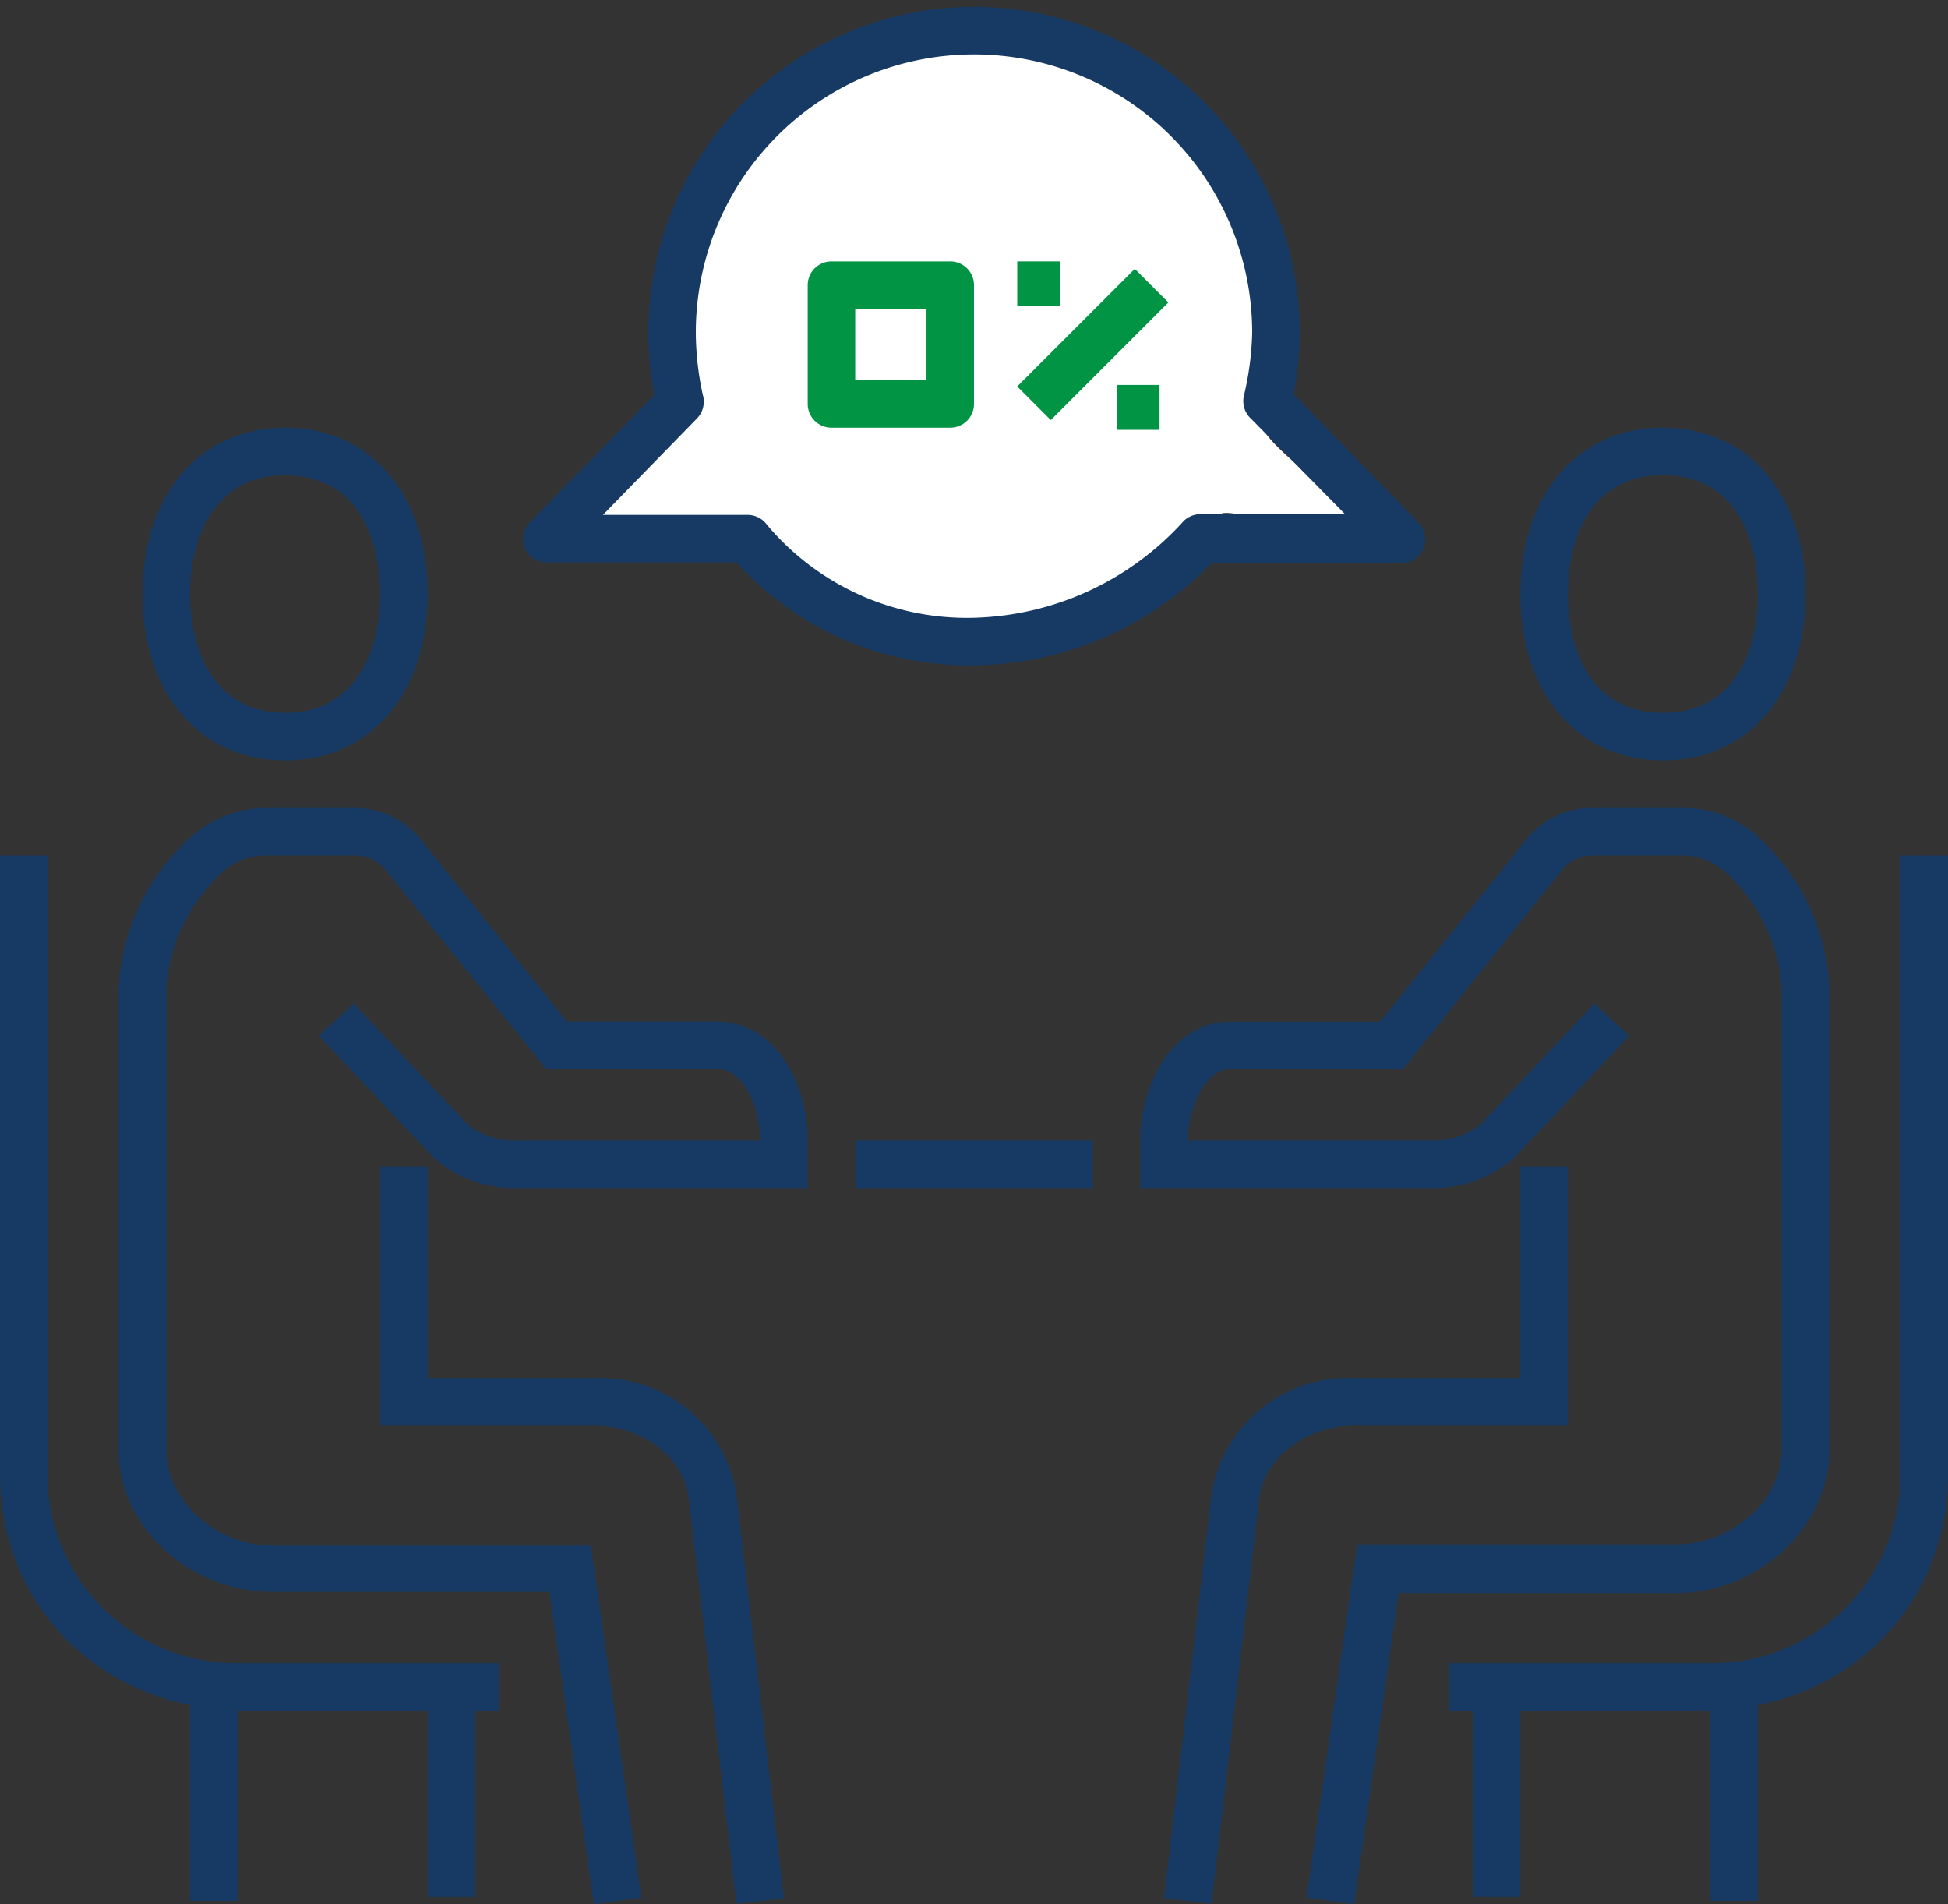
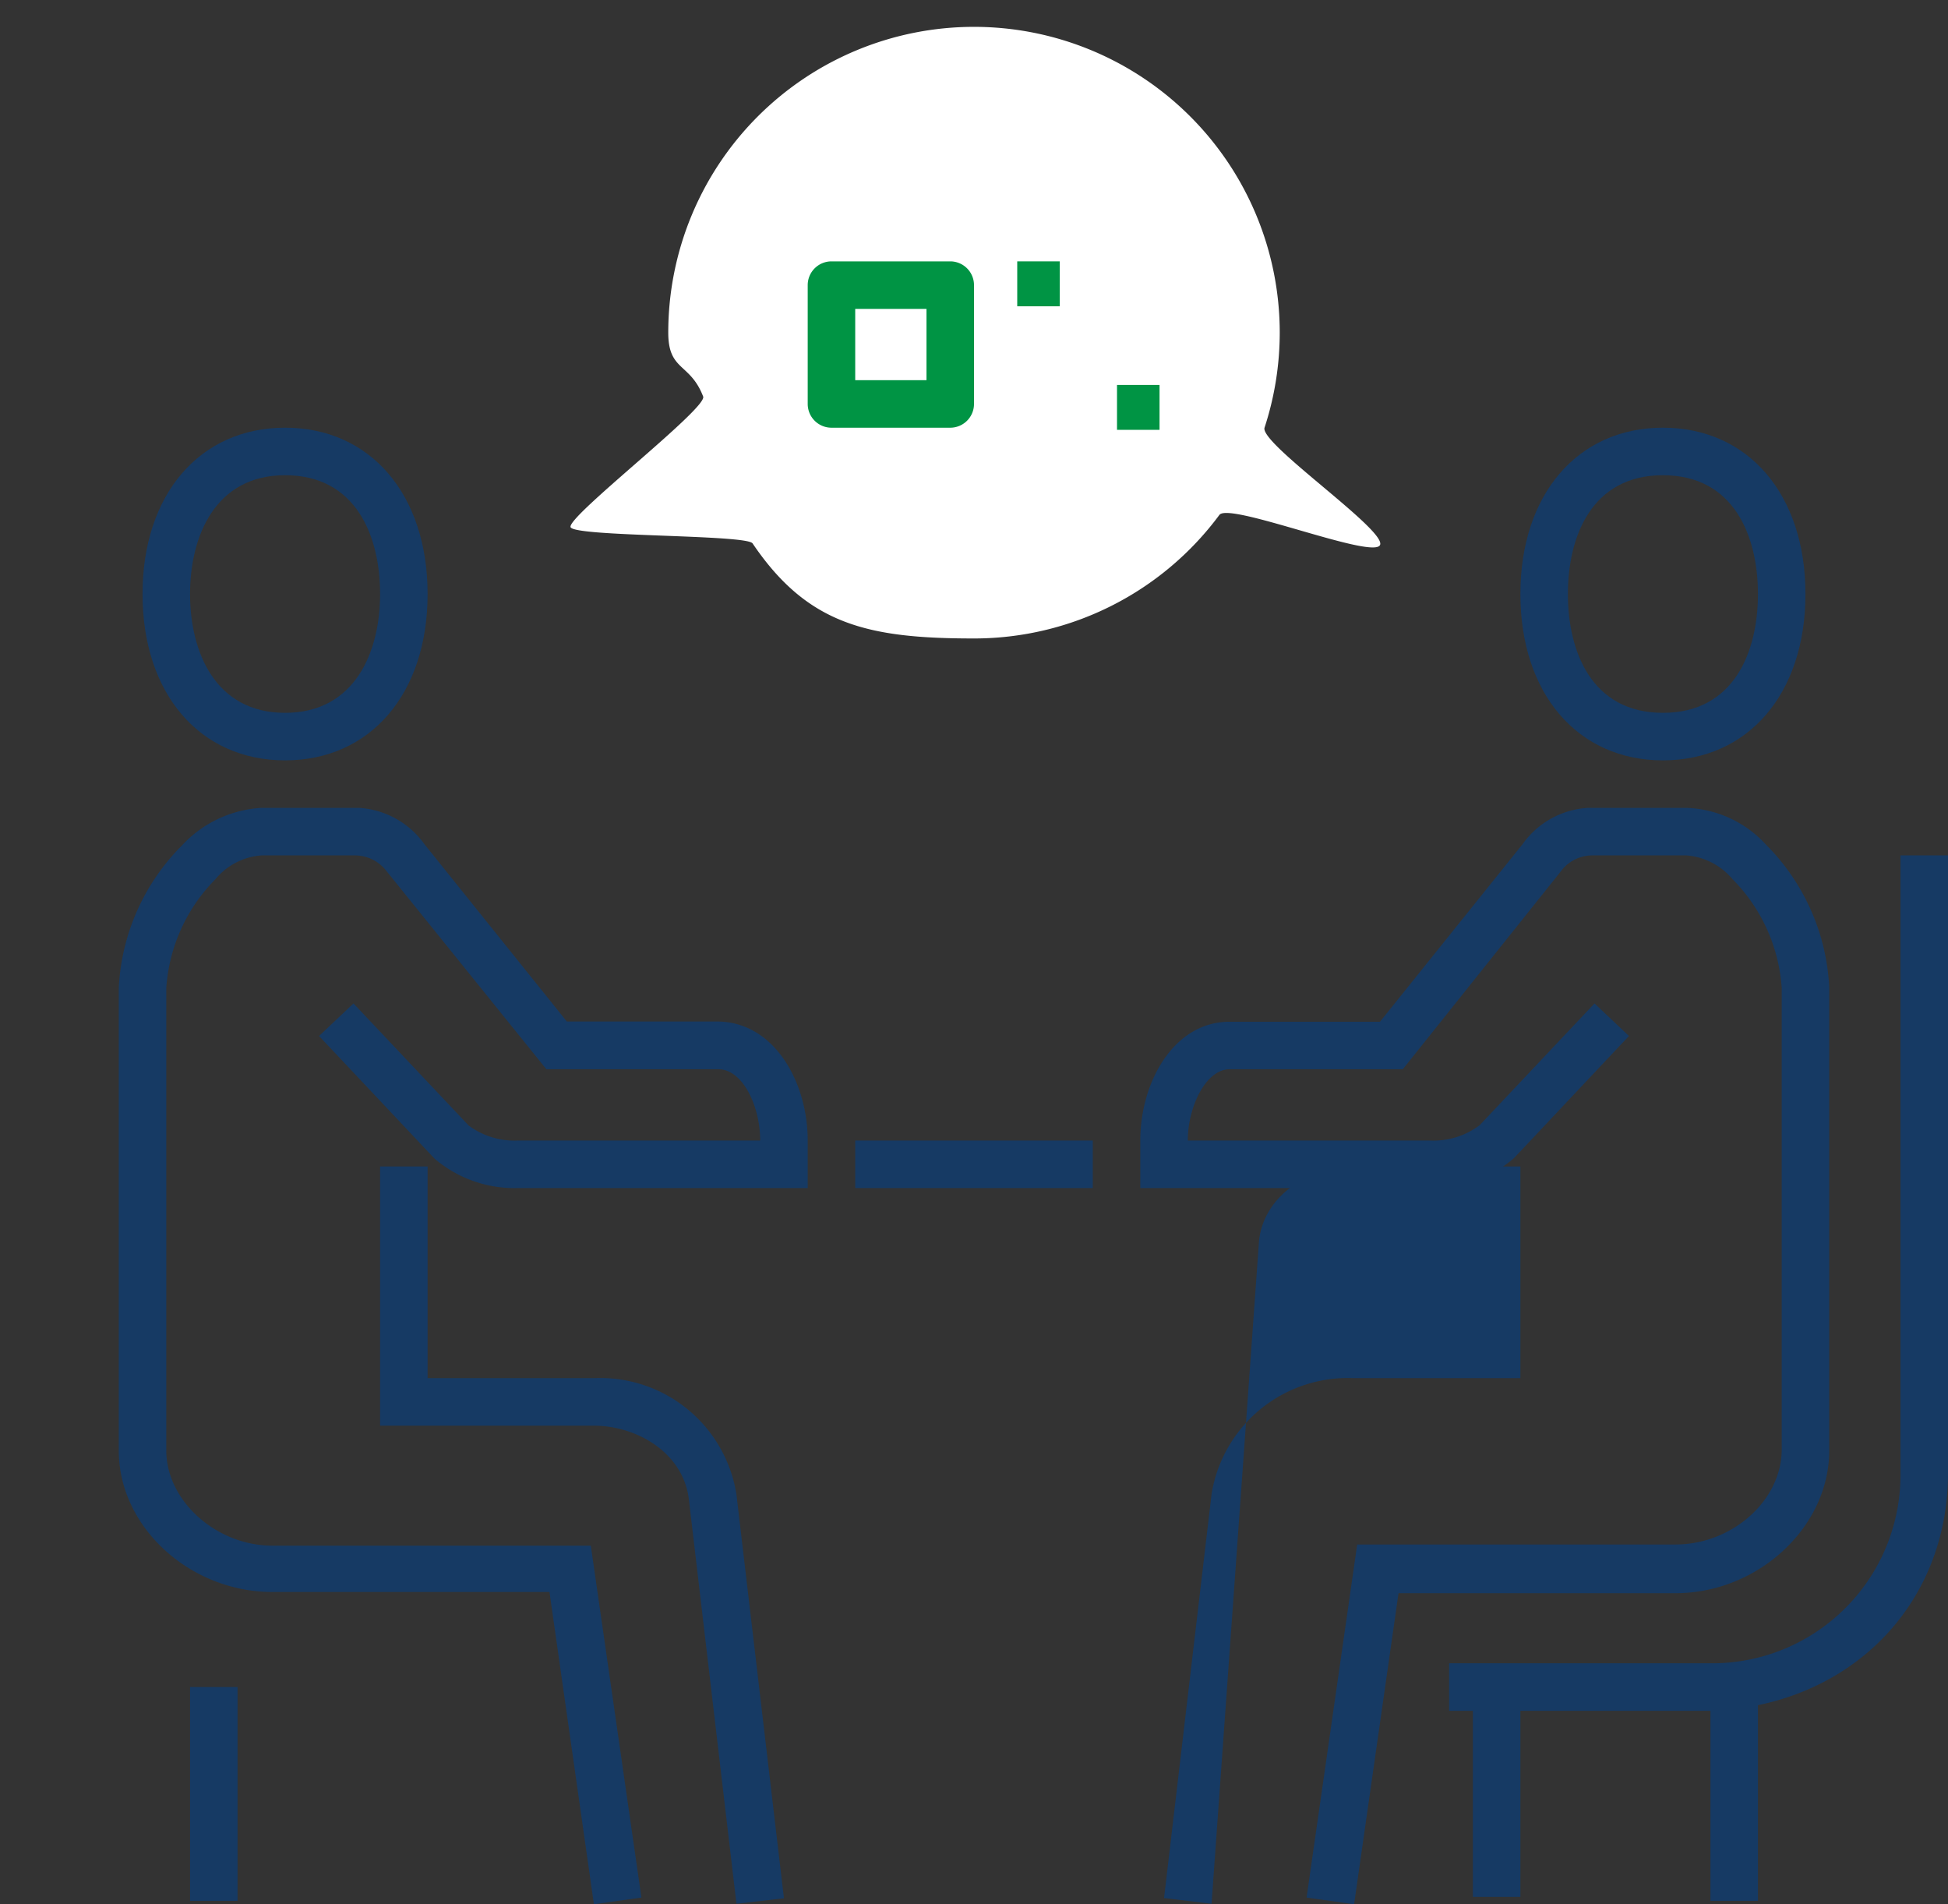
<svg xmlns="http://www.w3.org/2000/svg" viewBox="0 0 82 80.14">
  <rect x="0" y="0" width="82" height="80.14" fill="#333333" stroke="none" />
  <defs>
    <style>.cls-1{fill:#163a64;}.cls-2{fill:#fff;}.cls-3{fill:#009444;}</style>
  </defs>
  <g id="Icon_2" data-name="Icon 2">
    <path class="cls-1" d="M61,72V70H72a7.93,7.93,0,0,0,8-8V36h2V62c0,5.6-4.19,9.8-10,10Z" />
    <rect class="cls-1" x="62" y="71" width="2" height="8.83" />
    <rect class="cls-1" x="72" y="71" width="2" height="9" />
-     <path class="cls-1" d="M51,80.12l-2-.24,2-17A5.81,5.81,0,0,1,57,58h7V49.09h2V60H57c-1.79,0-3.78,1.16-4,3.11Z" />
+     <path class="cls-1" d="M51,80.12l-2-.24,2-17A5.81,5.81,0,0,1,57,58h7V49.09h2H57c-1.79,0-3.78,1.16-4,3.11Z" />
    <path class="cls-1" d="M57,80.14l-2-.28L57.13,65h13.4c2.38,0,4.47-1.85,4.47-4V41.58A7.19,7.19,0,0,0,72.93,37,2.83,2.83,0,0,0,71,36h-4a1.65,1.65,0,0,0-1.29.66l-.07.09L59.05,45H51.76c-1,0-1.76,1.58-1.76,3H60.2a3.23,3.23,0,0,0,2.09-.65l4.83-5.12,1.45,1.37-4.84,5.14A5.19,5.19,0,0,1,60.2,50H48V48c0-2.46,1.41-5,3.76-5h6.33l6-7.47A3.63,3.63,0,0,1,66.84,34H71a4.74,4.74,0,0,1,3.34,1.55,9.11,9.11,0,0,1,2.66,6V61.05c0,3.22-3,6-6.47,6H58.87Z" />
    <path class="cls-1" d="M70,32c-3.59,0-6-2.81-6-7s2.41-7,6-7,6,2.81,6,7S73.59,32,70,32Zm0-12c-3,0-4,2.58-4,5s1,5,4,5,4-2.58,4-5S73,20,70,20Z" />
-     <path class="cls-1" d="M21,72H10C4.19,71.8,0,67.6,0,62V36H2V62a7.94,7.94,0,0,0,8,8H21Z" />
-     <rect class="cls-1" x="18" y="71" width="2" height="8.83" />
    <rect class="cls-1" x="8" y="71" width="2" height="9" />
    <path class="cls-1" d="M31,80.12l-2-17c-.23-2-2.22-3.12-4-3.12H16V49.09h2V58h7a5.81,5.81,0,0,1,6,4.89l2,17Z" />
    <path class="cls-1" d="M25,80.14,23.13,67H11.47C8,67,5,64.27,5,61.05V41.58a9.11,9.11,0,0,1,2.66-6A4.94,4.94,0,0,1,11,34h4.11a3.65,3.65,0,0,1,2.75,1.52l6,7.47h6.33C32.59,43,34,45.54,34,48v2H21.8a5.18,5.18,0,0,1-3.51-1.24L13.43,43.6l1.45-1.37,4.85,5.14A3.25,3.25,0,0,0,21.8,48H32c0-1.42-.72-3-1.76-3H23l-6.73-8.34A1.68,1.68,0,0,0,14.9,36H11a2.78,2.78,0,0,0-1.93,1A7.19,7.19,0,0,0,7,41.58V61.05c0,2.1,2.09,4,4.47,4h13.4L27,79.86Z" />
    <path class="cls-1" d="M12,32c-3.59,0-6-2.81-6-7s2.41-7,6-7,6,2.81,6,7S15.59,32,12,32Zm0-12c-2.95,0-4,2.58-4,5s1.05,5,4,5,4-2.58,4-5S15,20,12,20Z" />
    <rect class="cls-1" x="36" y="48" width="10" height="2" />
    <path class="cls-2" d="M53.87,14a12.89,12.89,0,0,1-.64,4c-.21.67,5.17,4.33,4.86,4.94s-6.35-1.82-6.76-1.27A12.85,12.85,0,0,1,41,26.87c-4.45,0-7-.57-9.32-4-.25-.38-7.45-.27-7.66-.68s5.76-5,5.58-5.5c-.55-1.43-1.47-1.06-1.47-2.69a12.87,12.87,0,1,1,25.74,0Z" />
-     <path class="cls-1" d="M41,28a13.16,13.16,0,0,1-10-4.33H23a1,1,0,0,1-.92-.62A1,1,0,0,1,22.29,22l5.25-5.38A14.37,14.37,0,0,1,27.29,14a13.71,13.71,0,1,1,27.42,0,14.37,14.37,0,0,1-.25,2.59L59.71,22a1,1,0,0,1,.21,1.08,1,1,0,0,1-.92.62H51A14.16,14.16,0,0,1,41,28ZM25.38,21.67h6.09a1,1,0,0,1,.81.41A11,11,0,0,0,41,26a12.32,12.32,0,0,0,8.76-4,1,1,0,0,1,.77-.36h6.09l-4-4.06a1,1,0,0,1-.26-.92A12.62,12.62,0,0,0,52.71,14a11.71,11.71,0,1,0-23.42,0,12.62,12.62,0,0,0,.31,2.69,1,1,0,0,1-.26.92Z" />
    <rect class="cls-3" x="42.82" y="11" width="1.79" height="1.89" />
    <rect class="cls-3" x="47.02" y="16.2" width="1.79" height="1.89" />
-     <rect class="cls-3" x="42.5" y="13.5" width="7" height="2" transform="translate(3.22 36.77) rotate(-45)" />
    <path class="cls-3" d="M40,18H35a1,1,0,0,1-1-1V12a1,1,0,0,1,1-1h5a1,1,0,0,1,1,1v5A1,1,0,0,1,40,18Zm-4-2h3V13H36Z" />
  </g>
</svg>